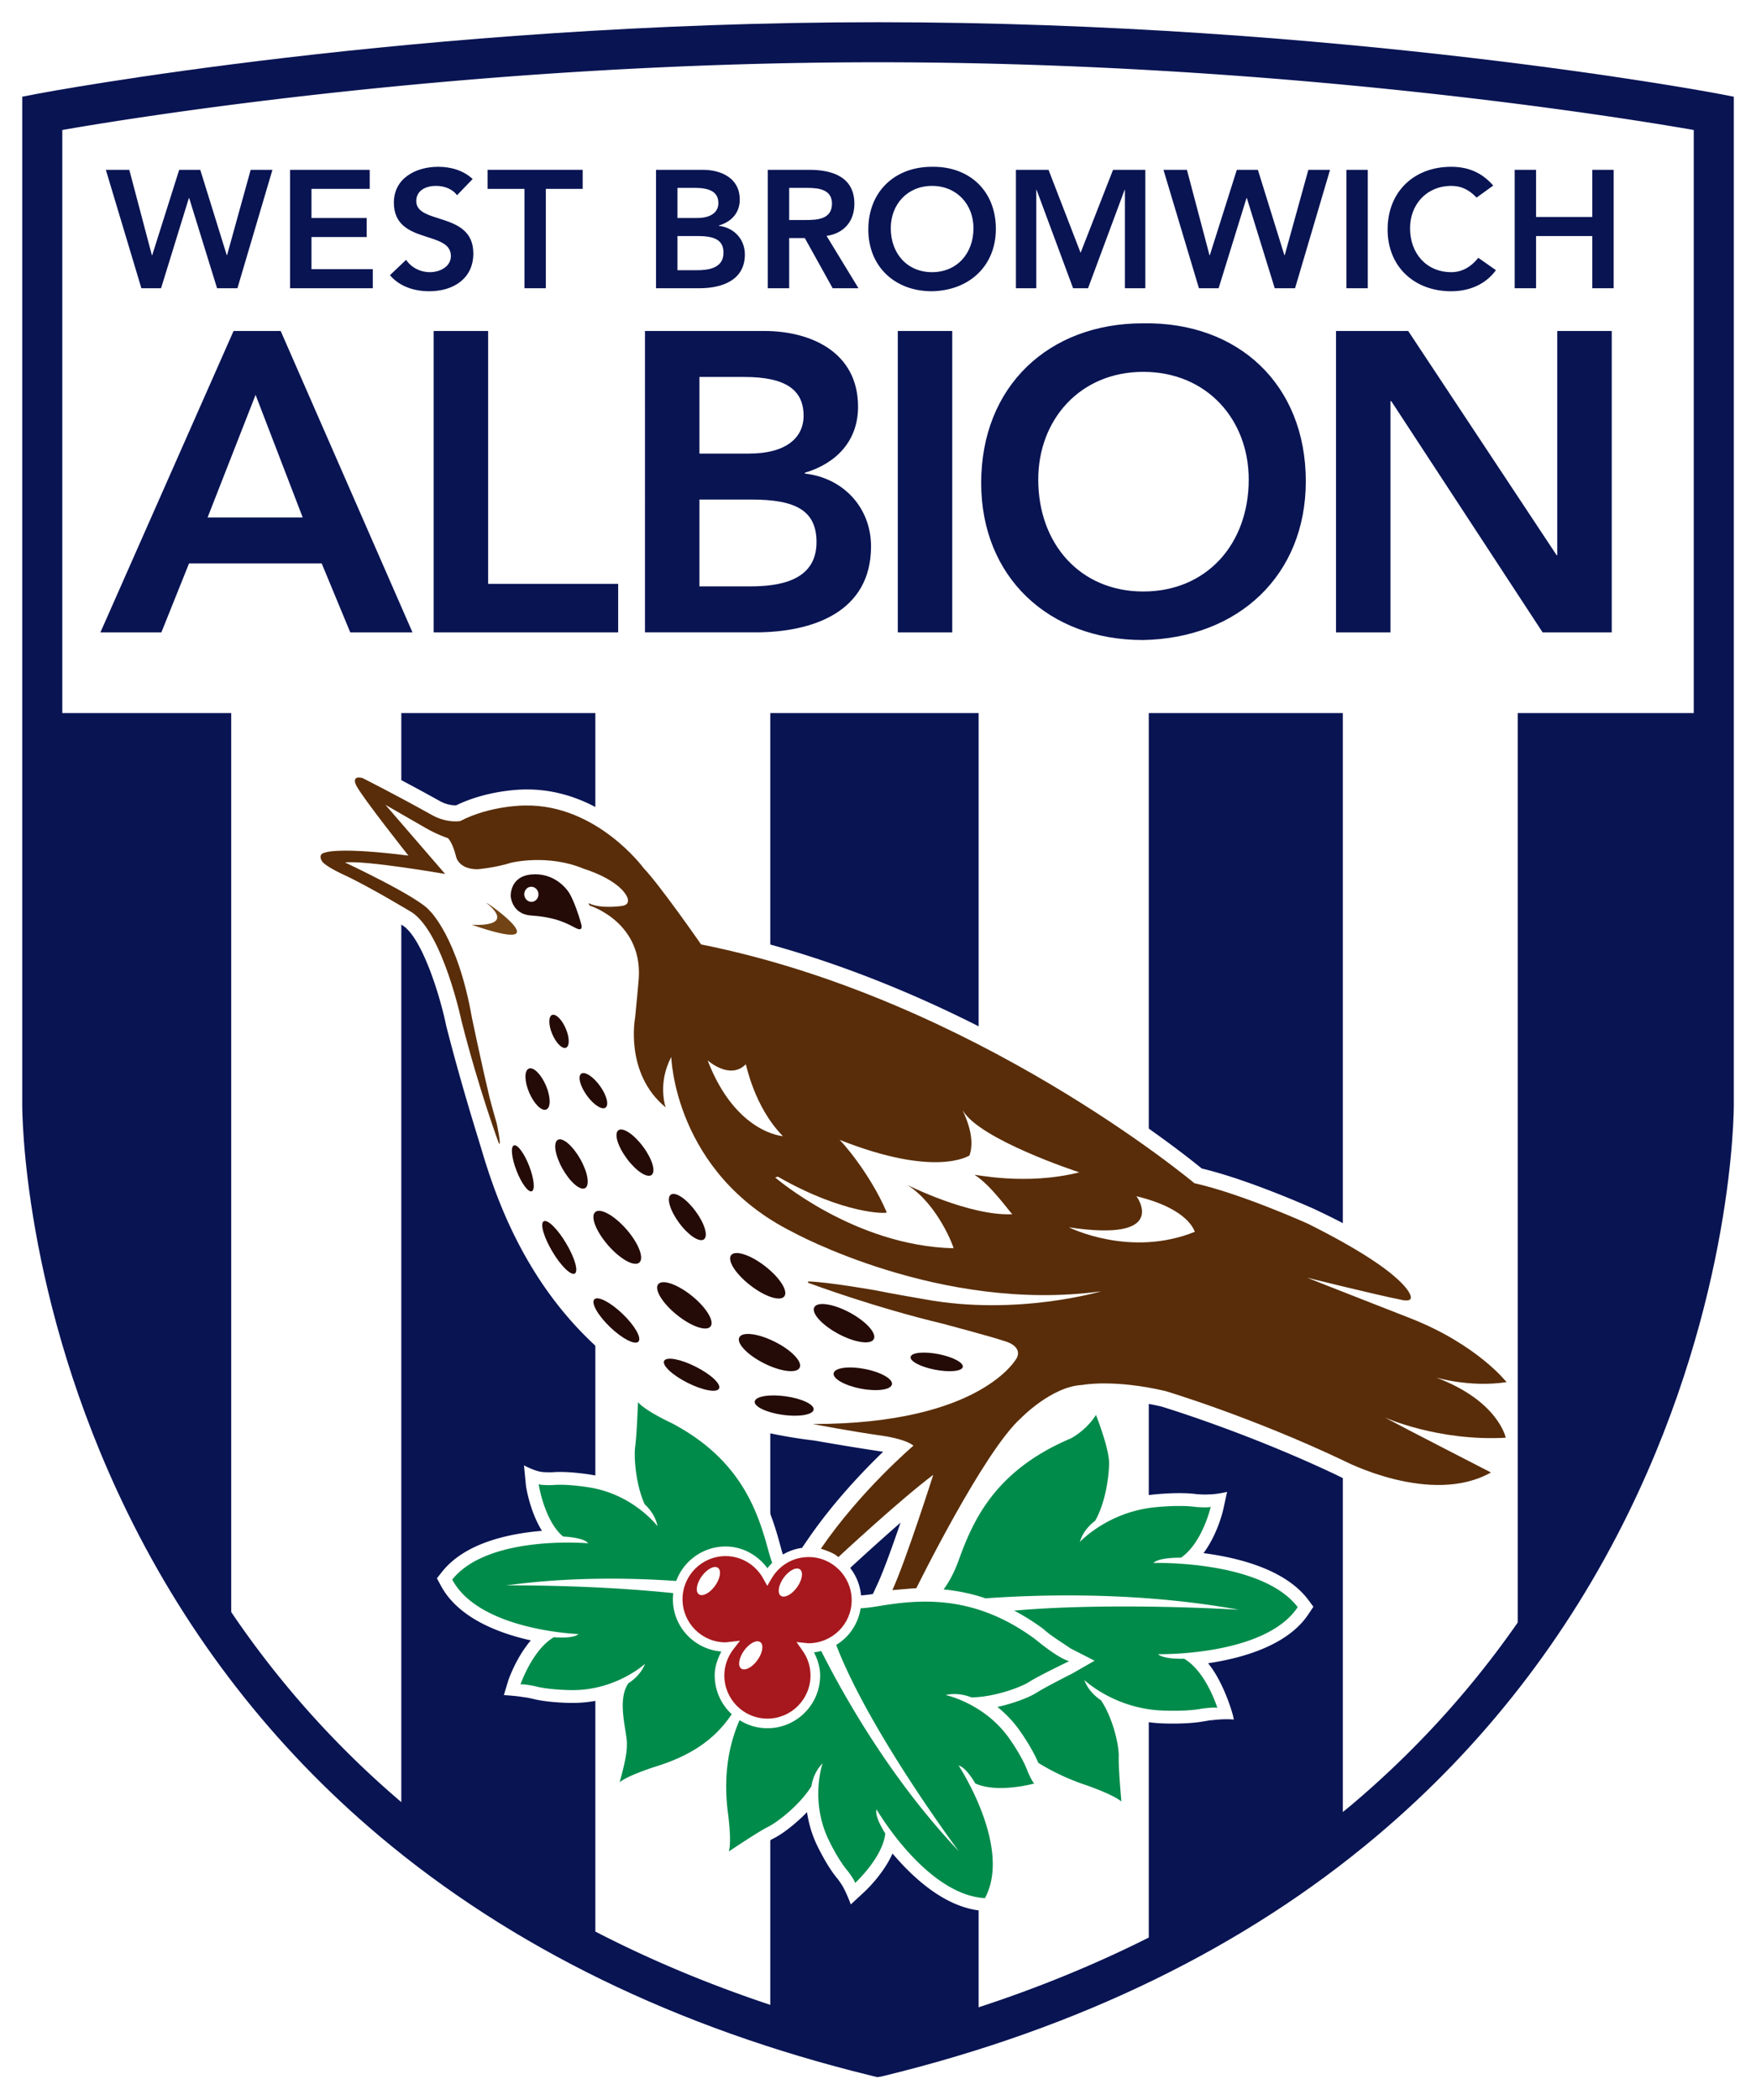
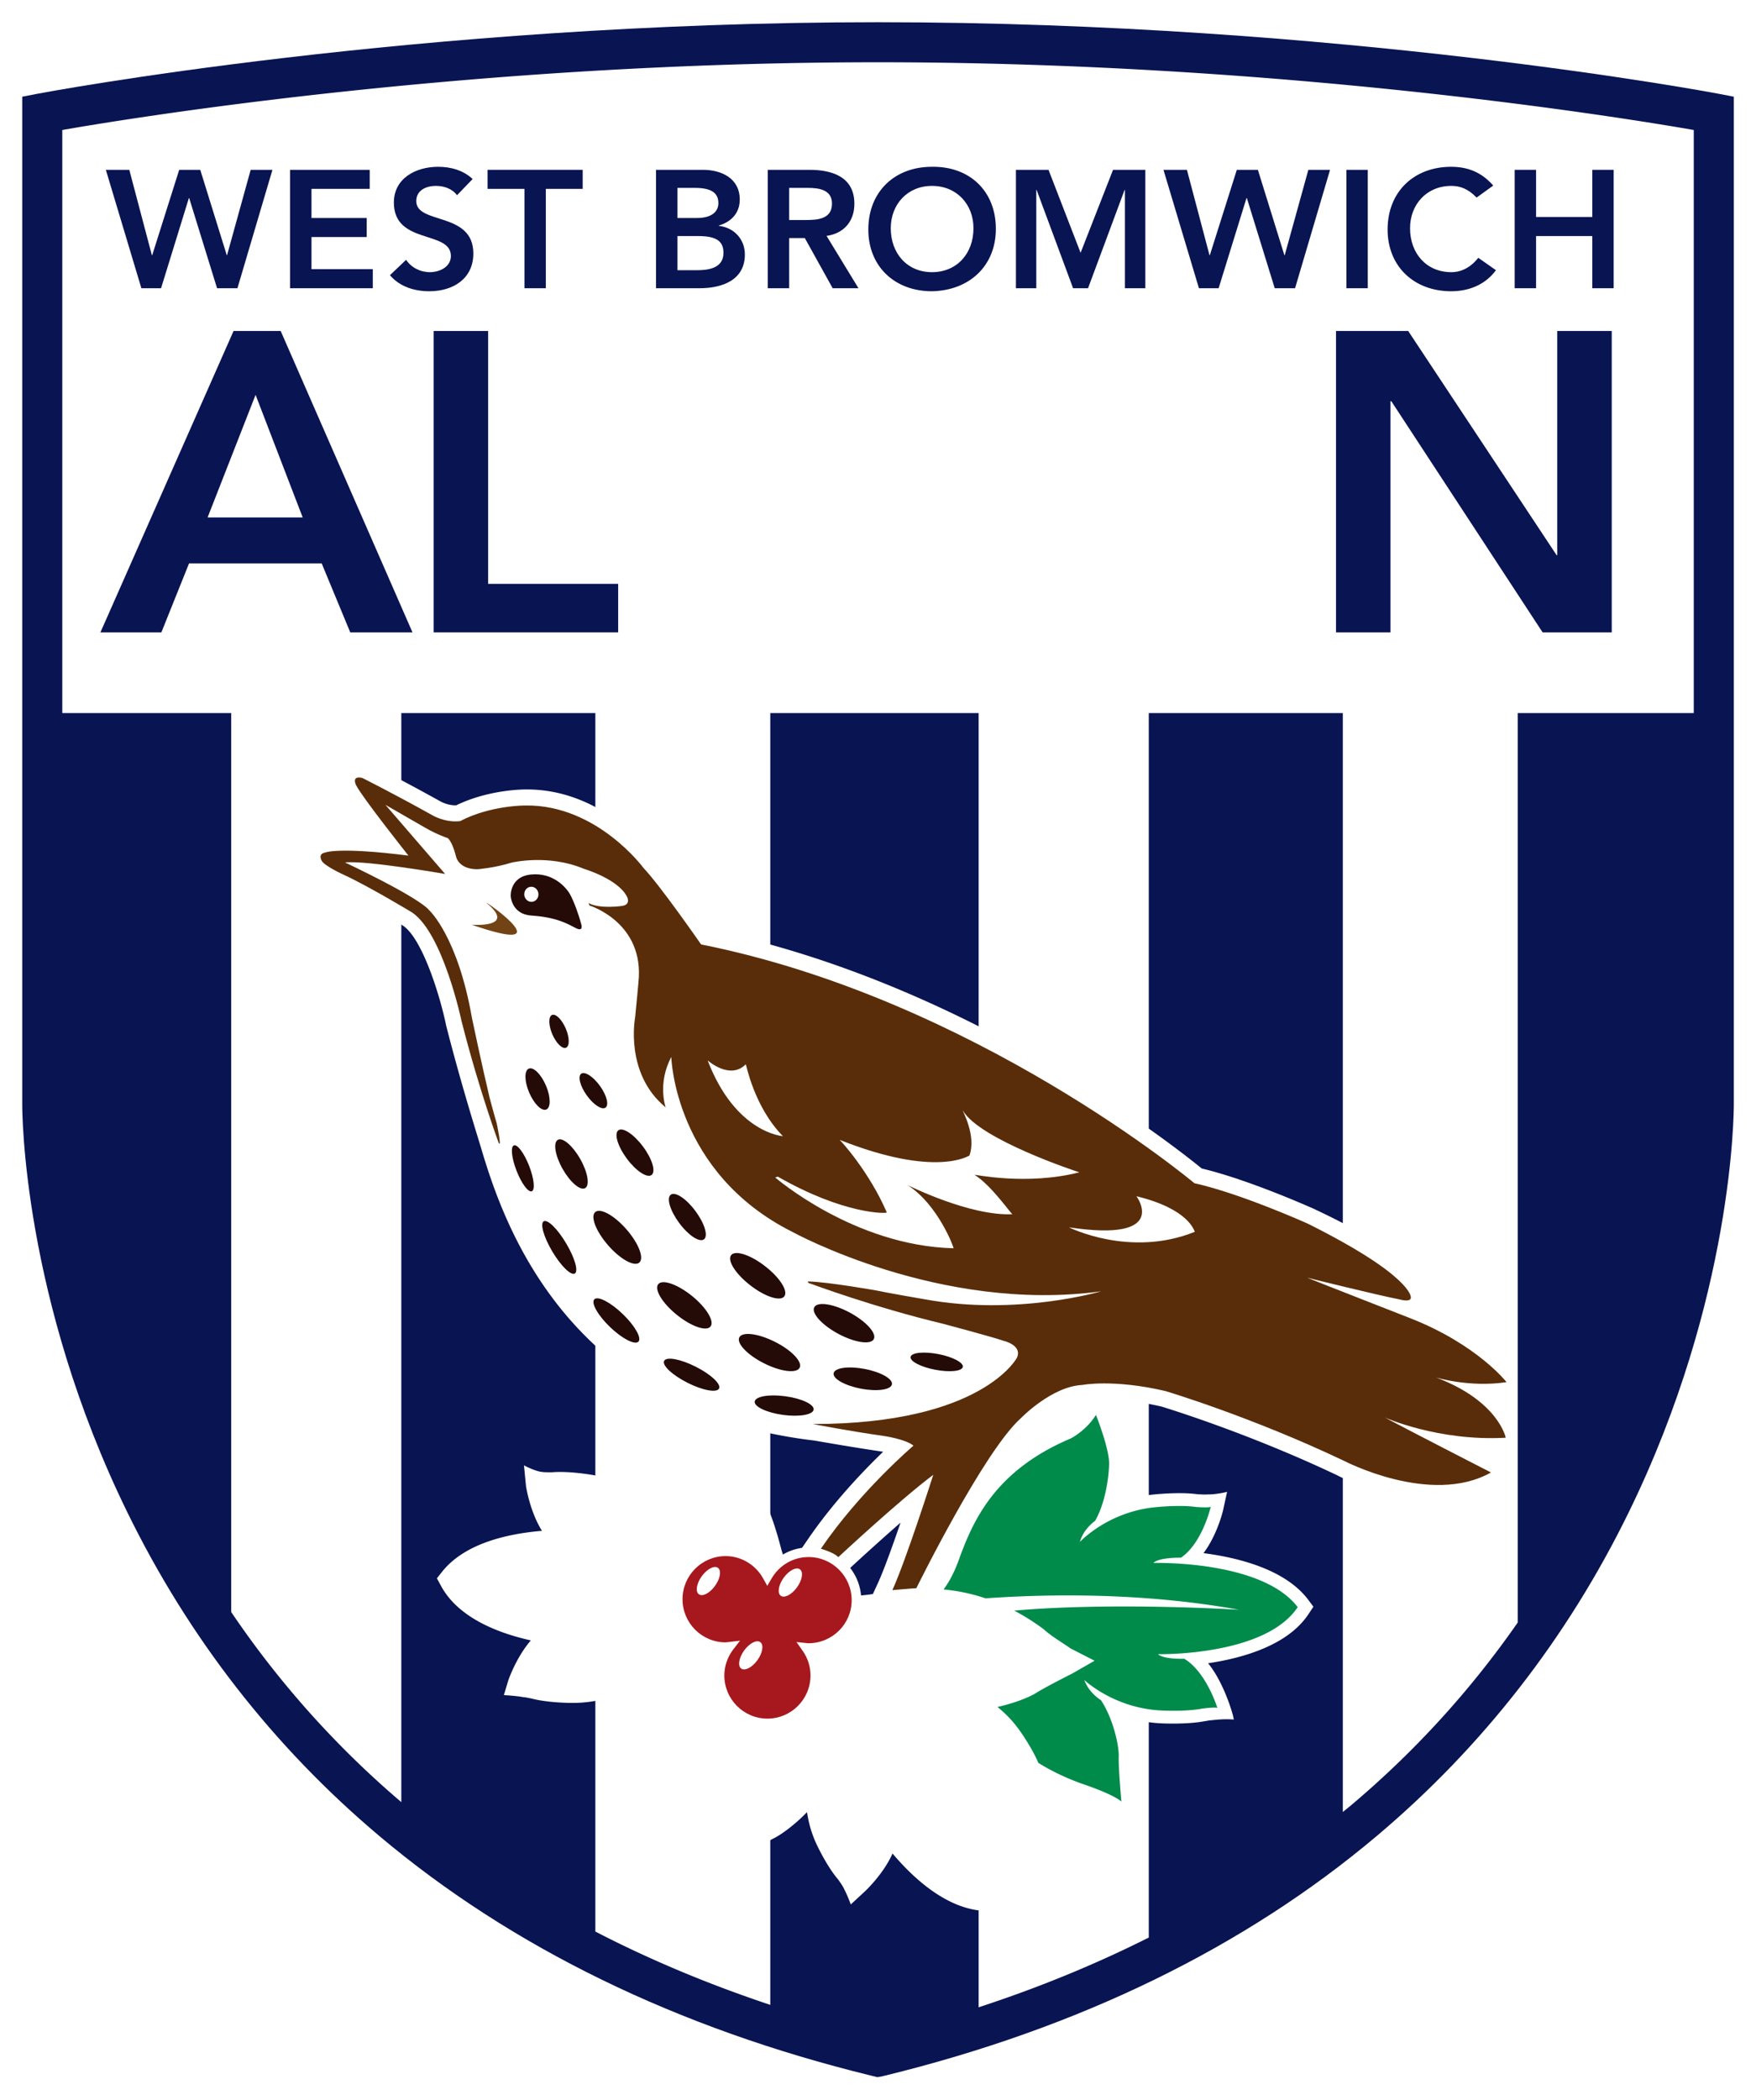
<svg xmlns="http://www.w3.org/2000/svg" xmlns:xlink="http://www.w3.org/1999/xlink" xml:space="preserve" width="289.267" height="345.702" version="1.0" viewBox="0 0 586.278 700.659">
  <path d="M11.383 23.947 0 26.132v342.196c0 2.637.071 66.31 35.783 139.403 20.973 42.931 49.937 80.153 86.128 110.618 45 37.896 101.223 65.297 167.072 81.422l1.332.328c.07.019 2.344.56 2.344.56l3.019-.479 1.634-.408c65.866-16.125 122.072-43.526 167.071-81.422 36.175-30.474 65.174-67.687 86.129-110.618 35.623-72.934 35.783-136.784 35.766-139.466V26.132l-11.365-2.185C573.633 23.708 447.122 0 293.156 0 139.279 0 12.644 23.708 11.383 23.947" style="fill:#fff" />
  <path d="M573.509 31.237c-1.243-.231-126.191-23.823-280.353-23.823-154.179 0-279.145 23.592-280.388 23.823l-5.346 1.03v336.061c-.018 2.583.089 64.676 35.02 136.145 20.529 41.999 48.854 78.403 84.246 108.193 44.129 37.168 99.323 64.054 164.07 79.904l1.332.319.853.205 1.261-.205 1.35-.319c64.747-15.85 119.94-42.735 164.053-79.904 35.375-29.79 63.734-66.195 84.246-108.193 34.913-71.469 35.02-133.57 35.02-136.172V32.267" style="fill:#091453" />
  <path d="M450.993 602.455c-.87.728-1.775 1.438-2.663 2.167V237.937h-64.783v408.577c-17.794 8.933-36.725 16.711-56.81 23.272v-431.85h-69.56v431.042c-20.688-6.891-40.17-15.042-58.407-24.462v-406.58h-64.783v363.391a314.8 314.8 0 0 1-56.792-63.424V237.937h-56.4V43.375c25.59-4.457 138.037-22.598 272.361-22.598 134.289 0 246.771 18.149 272.344 22.598v194.562h-58.78v303.465c-15.788 22.686-34.434 43.117-55.727 61.053" style="fill:#fff" />
-   <path d="M77.978 110.44h15.734l44.005 100.566H116.94L107.403 188h-44.29l-9.234 23.006H33.528m67.535-38.349L85.329 131.75l-16.018 40.907z" style="fill:#091453" />
+   <path d="M77.978 110.44h15.734l44.005 100.566H116.94L107.403 188h-44.29l-9.234 23.006H33.528m67.535-38.349L85.329 131.75l-16.018 40.907" style="fill:#091453" />
  <path fill="#091453" d="M144.785 110.44h18.184v84.379h43.42v16.187h-61.604" style="fill:#091453" />
-   <path d="M215.339 110.44h39.814c15.45 0 31.326 6.961 31.326 25.288 0 11.365-7.228 18.886-17.759 22.011v.284c12.84 1.421 22.092 11.366 22.092 24.294 0 21.869-19.357 28.688-38.678 28.688h-36.796m18.185-59.658h16.587c12.129 0 18.185-5.115 18.185-12.635 0-8.667-6.056-12.928-19.766-12.928h-15.006zm0 44.316h16.729c9.377 0 22.357-1.554 22.357-14.766 0-10.513-6.907-14.207-21.629-14.207h-17.457zm66.222-85.223h18.185v100.566h-18.185zm81.813-2.557c31.895-.568 54.412 20.458 54.412 52.698 0 31.396-22.518 52.414-54.412 52.982-31.45 0-53.968-21.017-53.968-52.414 0-32.24 22.517-53.266 53.968-53.266m.142 89.484c21.221 0 35.215-15.902 35.215-37.354 0-20.023-13.994-35.935-35.215-35.935-21.062 0-35.056 15.912-35.056 35.935.001 21.452 13.995 37.354 35.056 37.354" style="fill:#091453" />
  <path fill="#091453" d="M446.057 110.44h24.097l49.493 74.719.285.283h-.285l.285-.283V110.44h18.184v100.566H515.03l-50.505-77.125h-.284v77.125h-18.184M35.339 56.667h7.832L50.7 85.134h.125l9.003-28.467h7.032l8.844 28.467h.107l7.884-28.467h7.264L79.274 96.18h-6.802l-9.305-30.083h-.107L53.772 96.18h-6.57m49.652-39.513h26.585v6.358h-19.445v9.714h18.433v6.357h-18.433v10.726h20.475v6.358H96.854" style="fill:#091453" />
  <path d="M152.581 65.147c-1.527-2.122-4.244-3.117-7.032-3.117-3.286 0-6.571 1.447-6.571 5.07 0 7.929 19.055 3.4 19.055 17.474 0 8.479-6.801 12.608-14.686 12.608-4.99 0-9.856-1.5-13.159-5.354l5.399-5.132c1.758 2.62 4.759 4.12 7.938 4.12 3.285 0 7.014-1.776 7.014-5.408 0-8.648-19.037-3.685-19.037-17.803 0-8.151 7.37-11.951 14.792-11.951 4.209 0 8.4 1.172 11.508 4.084" style="fill:#091453" />
  <path fill="#091453" d="M175.098 63.025h-12.306v-6.358h31.752v6.358h-12.307V96.18h-7.139" style="fill:#091453" />
  <path d="M219.032 56.667h15.663c6.056 0 12.289 2.735 12.289 9.936 0 4.466-2.823 7.423-6.979 8.648v.116c5.062.55 8.685 4.457 8.685 9.545 0 8.595-7.601 11.268-15.201 11.268h-14.456m7.156-23.441h6.518c4.759 0 7.139-2.007 7.139-4.963 0-3.41-2.38-5.079-7.778-5.079h-5.878v10.042zm0 17.421h6.57c3.676 0 8.791-.622 8.791-5.807 0-4.129-2.735-5.585-8.507-5.585h-6.854zm30.154-33.493h13.94c7.726 0 14.971 2.451 14.971 11.33 0 5.692-3.339 9.874-9.288 10.717l10.655 17.465h-8.612l-9.306-16.746h-5.221V96.18h-7.14m12.698-22.766c4.031 0 8.737-.337 8.737-5.479 0-4.688-4.422-5.239-8.115-5.239h-6.18v10.717zm42.07-17.759c12.537-.222 21.381 8.044 21.381 20.715 0 12.333-8.844 20.591-21.381 20.813-12.36 0-21.204-8.257-21.204-20.591 0-12.67 8.844-20.937 21.204-20.937m.053 35.162c8.347 0 13.852-6.242 13.852-14.668 0-7.876-5.505-14.118-13.852-14.118-8.275 0-13.763 6.242-13.763 14.118 0 8.426 5.488 14.668 13.763 14.668" style="fill:#091453" />
  <path fill="#091453" d="M339.187 56.667h10.885l10.708 27.686 10.833-27.686h10.78V96.18h-6.82V63.362h-.106l-12.2 32.818h-4.991l-12.181-32.818h-.108V96.18h-6.8m49.261-39.513h7.831l7.531 28.467h.124l9.004-28.467h7.032l8.843 28.467h.125l7.884-28.467h7.245L432.383 96.18h-6.784l-9.306-30.083h-.124l-9.306 30.083h-6.57" style="fill:#091453" />
  <path d="M449.52 56.667h7.139v39.512h-7.139zm43.472 9.261c-2.948-3.063-5.665-3.898-8.436-3.898-8.293 0-13.78 6.242-13.78 14.118 0 8.426 5.487 14.668 13.78 14.668 3.232 0 6.34-1.447 9.004-4.795l5.896 4.138c-3.623 4.901-9.074 7.023-14.971 7.023-12.342 0-21.203-8.257-21.203-20.591 0-12.67 8.861-20.937 21.203-20.937 5.452 0 10.104 1.731 14.065 6.26" style="fill:#091453" />
  <path fill="#091453" d="M505.707 56.667h7.139v15.734h18.771V56.667h7.139V96.18h-7.139V78.768h-18.771V96.18h-7.139" style="fill:#091453" />
  <path d="m411.925 573.784-.23-1.199c-.782-3.054-3.712-11.942-8.347-17.599 12.04-1.776 26.709-6.153 33.475-16.329l1.687-2.531-1.811-2.424c-7.548-9.927-22.855-13.887-34.878-15.459 4.475-5.994 6.322-13.417 6.57-14.473l1.297-5.967s-3.48.888-6.482.853c-.55.08-2.415.009-3.693-.098-5.47-.728-12.84-.027-14.277.115-4.849.479-9.075 1.696-12.733 3.179 1.367-4.59 2.113-9.252 2.113-12.431q0-.839-.054-1.519c-.337-3.773-4.244-16.187-4.954-18.38l-1.385-2.548c4.386-.036 11.063.391 19.587 2.371 1.989.604 29.195 8.95 58.55 22.882 1.101.586 31.681 16.338 54.057 3.765 0 0 2.842-2.388 3.907-5.052l-16.676-8.675s11.473 1.474 18.683-1.323c-2.807-12.146-12.147-16.551-12.147-16.551 7.477.933 12.147-1.731 12.147-1.731-.675-1.874-2.007-4.413-2.007-4.413-.462-.56-7.299-13.035-28.857-22.189.391-.648.586-1.35.71-2.104-.035.258-.089.63-.089.63.195-.533.408-1.163.408-1.98 0-3.685-4.511-13.603-37.292-28.981l-.178-.098-.195-.089c-.906-.4-21.825-9.785-37.612-13.541-9.146-7.476-77.711-61.693-163.964-79.549-3.428-4.884-13.23-18.7-18.221-24.081-1.811-2.388-18.273-23.175-43.65-22.837-.391-.009-12.146-.018-23.068 5.283-2.806.106-5.203-1.278-5.239-1.288-13.336-7.423-23.601-12.564-23.707-12.608l-.533-.284-.568-.249c-5.31-1.27-7.654 1.936-8.222 2.913-2.007 3.365-.444 6.251.124 7.343l.036.027c1.279 2.495 5.896 8.702 10.211 14.295-9.128-.702-14.1-.373-16.924.409l.036-.036c-.071.018-.124.053-.213.071a.5.5 0 0 0-.107.036c-3.072.71-4.439 2.69-4.955 3.854a6.6 6.6 0 0 0-.586 2.726c0 1.962.853 3.543 1.19 4.102l-.125-.222c.444.808 1.794 3.285 9.607 6.846 8.151 3.756 21.15 11.596 22.305 12.289 6.233 4.289 12.04 22.465 14.242 32.924l.036.231c5.345 20.893 10.566 37.124 11.863 41.546 5.238 17.554 16.657 50.931 48.356 73.893l-.392 10.185c-.124 3.063-.515 11.587-.888 14.251-.142.906-.195 2.033-.195 3.303 0 2.948.409 6.713 1.208 10.46-3.215-1.554-6.926-2.886-11.17-3.587-.284-.053-7.796-1.341-13.301-.879-1.296.026-2.859-.009-3.286-.089-2.433-.195-6.18-2.211-6.18-2.211l.675 6.917c.178 1.083 1.456 8.684 5.328 14.926-11.277.941-25.714 4.076-33.333 13.639l-1.741 2.202 1.35 2.486c5.754 10.717 19.179 15.822 30.012 18.229-4.653 5.417-7.157 12.298-7.512 13.31l-1.492 4.946s4.173.231 6.677.71c.479 0 1.421.204 2.682.461 5.31 1.403 12.928 1.438 13.248 1.438 4.866.054 9.607-.808 13.354-2.006a24 24 0 0 0-.23 3.17c0 2.69.391 5.256.71 7.361l.391 3.303c-.089 2.824-.657 11.02-1.154 13.932l.23 8.95 5.452-4.937c1.474-1.199 7.086-3.392 11.454-4.724 8.116-2.602 14.012-5.976 18.54-9.758-.816 3.925-1.385 8.107-1.385 12.76 0 2.628.142 5.372.479 8.249.461 3.117.781 6.846.781 9.43 0 1.19-.071 2.131-.231 2.664l-.905 8.941 7.423-4.227c2.664-1.785 10.122-6.704 12.537-7.903 2.788-1.376 7.264-4.724 11.152-8.764.533 3.481 1.51 7.228 3.356 11.063.125.249 3.321 7.042 6.891 11.224.746.994 1.599 2.255 1.775 2.655 1.421 2.557 2.593 5.86 2.593 5.86l4.352-4.022c.834-.746 6.57-6.207 9.589-12.973 7.264 8.586 18.221 18.487 30.669 19.162l2.717.151 1.262-2.433c2.237-4.155 3.107-8.728 3.107-13.363 0-7.494-2.326-15.094-4.919-21.363 7.228.71 14.562-1.101 15.609-1.385l7.086-1.953s1.847.364 1.474-.009c2.38 1.11 2.255 1.021 4.884 1.971 3.8 1.243 10.068 3.711 11.773 5.15l6.926 4.2.089-7.849c-.248-2.824-.87-10.407-.87-13.736v-.639c.018-.151.018-.32.018-.488 0-3.09-.977-8.222-2.858-13.266 3.711 1.252 7.955 2.202 12.75 2.415.319.018 8.507.409 14.242-.675 1.438-.204 2.061-.399 2.558-.355-.002-.003 4.188-.571 7.421-.225m-151.231-57.43c-2.983-11.028-8.524-31.566-34.274-45.195l-.106-.044-.106-.044c-3.854-1.793-8.737-4.582-9.927-5.967l-5.363-6.287c15.29 10.611 35.108 18.815 60.965 21.861 3.303.577 13.993 2.433 22.979 3.738-6.553 6.304-16.729 16.906-25.217 29.337l-1.883 2.744c-2.273.302-4.422 1.074-6.375 2.22-.232-.738-.48-1.511-.693-2.363m26.78 16a17.43 17.43 0 0 0-3.623-9.172c1.634-1.51 9.004-8.302 16.817-15.112-2.646 7.689-5.594 15.929-7.601 20.271l-1.634 3.543a48 48 0 0 1-3.959.47m74.816-62.492c-2.558 4.093-6.624 6.242-6.713 6.287-8.896 3.8-15.733 8.391-21.026 13.239 2.061-3.099 4.085-5.887 5.985-8.151 0 0 3.445-3.738 4.244-4.396 2.45-2.495 10.246-9.065 16.817-9.376l.373-.009.391-.071c.035-.009.781-.143 2.148-.249z" style="fill:#fff" />
  <path d="M157.482 308.562c30.882 10.682 4.901-7.787 4.919-7.29 10.407 8.524-4.919 7.29-4.919 7.29" style="fill:#fff" />
  <path d="M157.482 308.562c30.882 10.682 4.901-7.787 4.919-7.29 10.407 8.524-4.919 7.29-4.919 7.29z" style="fill:none;stroke:#fff;stroke-width:6.63" />
  <path d="M170.517 299.07s-.444-6.57 6.819-7.272c7.263-.701 11.632 4.218 12.963 6.588 1.332 2.397 2.948 6.89 3.676 9.723 0 0 1.101 2.983-1.652 1.607-2.734-1.385-6.375-3.658-14.935-4.218-6.552-.426-6.871-6.428-6.871-6.428" style="fill:#fff" />
  <path d="M170.517 299.07s-.444-6.57 6.819-7.272c7.263-.701 11.632 4.218 12.963 6.588 1.332 2.397 2.948 6.89 3.676 9.723 0 0 1.101 2.983-1.652 1.607-2.734-1.385-6.375-3.658-14.935-4.218-6.552-.426-6.871-6.428-6.871-6.428z" style="fill:none;stroke:#fff;stroke-width:6.63" />
  <path d="M179.769 298.289c.071 1.385-.923 2.575-2.237 2.637-1.296.062-2.415-1.021-2.504-2.397-.053-1.394.923-2.575 2.237-2.637 1.314-.072 2.433 1.011 2.504 2.397" style="fill:#fff" />
  <path d="M179.769 298.289c.071 1.385-.923 2.575-2.237 2.637-1.296.062-2.415-1.021-2.504-2.397-.053-1.394.923-2.575 2.237-2.637 1.314-.072 2.433 1.011 2.504 2.397z" style="fill:none;stroke:#fff;stroke-width:6.63" />
  <path d="M356.892 409.527c33.705 5.079 22.748-10.158 22.518-10.38 17.74 4.307 19.285 11.659 19.517 11.872-21.685 8.764-42.035-1.492-42.035-1.492" style="fill:#fff" />
  <path d="M356.892 409.527c33.705 5.079 22.748-10.158 22.518-10.38 17.74 4.307 19.285 11.659 19.517 11.872-21.685 8.764-42.035-1.492-42.035-1.492z" style="fill:none;stroke:#fff;stroke-width:6.63" />
  <path d="M188.896 343.217c1.296 3.028 1.314 5.878.071 6.384-1.243.515-3.286-1.527-4.582-4.537-1.278-3.028-1.314-5.878-.071-6.393 1.244-.506 3.304 1.528 4.582 4.546" style="fill:#fff" />
  <path d="M188.896 343.217c1.296 3.028 1.314 5.878.071 6.384-1.243.515-3.286-1.527-4.582-4.537-1.278-3.028-1.314-5.878-.071-6.393 1.244-.506 3.304 1.528 4.582 4.546z" style="fill:none;stroke:#fff;stroke-width:6.63" />
  <path d="M200.351 362.405c2.237 3.135 3.037 6.349 1.794 7.192-1.226.844-4.049-1.012-6.269-4.138-2.238-3.125-3.037-6.349-1.812-7.192 1.244-.843 4.049 1.013 6.287 4.138" style="fill:#fff" />
  <path d="M200.351 362.405c2.237 3.135 3.037 6.349 1.794 7.192-1.226.844-4.049-1.012-6.269-4.138-2.238-3.125-3.037-6.349-1.812-7.192 1.244-.843 4.049 1.013 6.287 4.138z" style="fill:none;stroke:#fff;stroke-width:6.63" />
  <path d="M214.735 382.659c3.072 4.129 4.297 8.346 2.771 9.43-1.51 1.065-5.222-1.403-8.258-5.532-3.055-4.12-4.28-8.347-2.771-9.421 1.528-1.074 5.221 1.403 8.258 5.523" style="fill:#fff" />
  <path d="M214.735 382.659c3.072 4.129 4.297 8.346 2.771 9.43-1.51 1.065-5.222-1.403-8.258-5.532-3.055-4.12-4.28-8.347-2.771-9.421 1.528-1.074 5.221 1.403 8.258 5.523z" style="fill:none;stroke:#fff;stroke-width:6.63" />
  <path d="M232.228 404.156c3.054 4.12 4.297 8.329 2.77 9.403-1.509 1.074-5.221-1.385-8.257-5.514-3.055-4.129-4.298-8.355-2.771-9.421 1.527-1.075 5.22 1.394 8.258 5.532" style="fill:#fff" />
  <path d="M232.228 404.156c3.054 4.12 4.297 8.329 2.77 9.403-1.509 1.074-5.221-1.385-8.257-5.514-3.055-4.129-4.298-8.355-2.771-9.421 1.527-1.075 5.22 1.394 8.258 5.532z" style="fill:none;stroke:#fff;stroke-width:6.63" />
  <path d="M258.776 447.761c5.558 2.788 9.234 6.677 8.187 8.64-1.03 1.962-6.376 1.288-11.934-1.527-5.559-2.814-9.217-6.686-8.187-8.648 1.048-1.972 6.393-1.279 11.934 1.535" style="fill:#fff" />
-   <path d="M258.776 447.761c5.558 2.788 9.234 6.677 8.187 8.64-1.03 1.962-6.376 1.288-11.934-1.527-5.559-2.814-9.217-6.686-8.187-8.648 1.048-1.972 6.393-1.279 11.934 1.535z" style="fill:none;stroke:#fff;stroke-width:6.63" />
  <path d="M255.526 422.562c4.901 3.81 7.725 8.32 6.304 10.042-1.42 1.731-6.517.036-11.4-3.782-4.901-3.81-7.725-8.311-6.305-10.042 1.403-1.723 6.518-.045 11.401 3.782" style="fill:#fff" />
  <path d="M255.526 422.562c4.901 3.81 7.725 8.32 6.304 10.042-1.42 1.731-6.517.036-11.4-3.782-4.901-3.81-7.725-8.311-6.305-10.042 1.403-1.723 6.518-.045 11.401 3.782z" style="fill:none;stroke:#fff;stroke-width:6.63" />
-   <path d="M283.78 438.003c5.451 2.966 9.021 6.917 7.938 8.862-1.101 1.936-6.429 1.11-11.898-1.838-5.487-2.965-9.039-6.935-7.938-8.861 1.083-1.945 6.411-1.111 11.898 1.837" style="fill:#fff" />
  <path d="M283.78 438.003c5.451 2.966 9.021 6.917 7.938 8.862-1.101 1.936-6.429 1.11-11.898-1.838-5.487-2.965-9.039-6.935-7.938-8.861 1.083-1.945 6.411-1.111 11.898 1.837z" style="fill:none;stroke:#fff;stroke-width:6.63" />
  <defs>
-     <path id="a" d="M165.74 377.909s16.782 98.08 126.121 98.568c26.833.116 25.412-3.179 25.412-3.179l2.113-.852s15.805-5.949 16.036-6.784c.23-.826 9.979-11.108 9.979-11.108l38.074-26.656-81.209-7.645-40.951-16.391-18.859-20.537-8.382-15.166-4.476-15.787-9.909-48.792-20.031-20.041-17.066-2.974-24.347 2.309-8.293-4.742-27.117-13.328 18.185 23.29-31.291-1.723 29.71 16.942 9.003 12.227" />
-   </defs>
+     </defs>
  <clipPath id="b">
    <use xlink:href="#a" width="586.278" height="700.659" />
  </clipPath>
  <g clip-path="url(#b)">
    <image width="1755" height="1677" transform="matrix(.24 0 0 .24 36.218 169.523)" />
  </g>
  <path d="M157.482 308.562c30.882 10.682 4.901-7.787 4.919-7.29 10.407 8.524-4.919 7.29-4.919 7.29" style="fill:#724314" />
  <path d="M170.517 299.07s-.444-6.57 6.819-7.272c7.263-.701 11.632 4.218 12.963 6.588 1.332 2.397 2.948 6.89 3.676 9.723 0 0 1.101 2.983-1.652 1.607-2.734-1.385-6.375-3.658-14.935-4.218-6.552-.426-6.871-6.428-6.871-6.428" style="fill:#240b08" />
  <path d="M179.769 298.289c.071 1.385-.923 2.575-2.237 2.637-1.296.062-2.415-1.021-2.504-2.397-.053-1.394.923-2.575 2.237-2.637 1.314-.072 2.433 1.011 2.504 2.397" style="fill:#fff" />
  <path d="M182.291 362.254c1.598 3.765 1.651 7.343.089 7.974-1.563.63-4.103-1.909-5.718-5.7-1.599-3.765-1.652-7.334-.089-7.965 1.544-.639 4.101 1.909 5.718 5.691m6.605-19.037c1.296 3.028 1.314 5.878.071 6.384-1.243.515-3.286-1.527-4.582-4.537-1.278-3.028-1.314-5.878-.071-6.393 1.244-.506 3.304 1.528 4.582 4.546m11.455 19.188c2.237 3.135 3.037 6.349 1.794 7.192-1.226.844-4.049-1.012-6.269-4.138-2.238-3.125-3.037-6.349-1.812-7.192 1.244-.843 4.049 1.013 6.287 4.138m-6.589 24.392c2.522 4.466 3.214 8.781 1.581 9.66-1.651.888-5.008-1.998-7.529-6.455-2.504-4.466-3.197-8.808-1.545-9.678 1.615-.888 4.989 2.015 7.493 6.473m20.973-4.138c3.072 4.129 4.297 8.346 2.771 9.43-1.51 1.065-5.222-1.403-8.258-5.532-3.055-4.12-4.28-8.347-2.771-9.421 1.528-1.074 5.221 1.403 8.258 5.523m17.493 21.497c3.054 4.12 4.297 8.329 2.77 9.403-1.509 1.074-5.221-1.385-8.257-5.514-3.055-4.129-4.298-8.355-2.771-9.421 1.527-1.075 5.22 1.394 8.258 5.532m-43.189 10.761c2.877 4.813 4.156 9.306 2.859 10.042-1.279.728-4.653-2.566-7.512-7.387-2.859-4.813-4.138-9.323-2.859-10.051 1.314-.737 4.67 2.575 7.512 7.396m18.895 23.557c4.049 3.898 6.393 8.045 5.203 9.217-1.207 1.172-5.452-1.03-9.519-4.937-4.049-3.916-6.375-8.044-5.168-9.216 1.173-1.191 5.435 1.029 9.484 4.936m24.364 17.572c5.079 2.557 8.542 5.816 7.761 7.29-.781 1.483-5.505.595-10.566-1.962-5.043-2.557-8.542-5.825-7.742-7.298.763-1.467 5.504-.597 10.547 1.97m26.478-8.285c5.558 2.788 9.234 6.677 8.187 8.64-1.03 1.962-6.376 1.288-11.934-1.527-5.559-2.814-9.217-6.686-8.187-8.648 1.048-1.972 6.393-1.279 11.934 1.535m-49.564-37.496c4.049 4.662 5.932 9.616 4.209 11.045-1.74 1.43-6.411-1.189-10.46-5.86-4.031-4.662-5.931-9.599-4.208-11.037s6.41 1.199 10.459 5.852m21.896 22.215c4.813 3.916 7.529 8.479 6.091 10.167-1.438 1.705-6.517-.089-11.33-4.004-4.813-3.916-7.529-8.462-6.091-10.167 1.456-1.705 6.518.097 11.33 4.004m24.418-9.918c4.901 3.81 7.725 8.32 6.304 10.042-1.42 1.731-6.517.036-11.4-3.782-4.901-3.81-7.725-8.311-6.305-10.042 1.403-1.723 6.518-.045 11.401 3.782m28.254 15.441c5.451 2.966 9.021 6.917 7.938 8.862-1.101 1.936-6.429 1.11-11.898-1.838-5.487-2.965-9.039-6.935-7.938-8.861 1.083-1.945 6.411-1.111 11.898 1.837m4.954 18.789c5.381 1.03 9.43 3.339 9.057 5.15-.391 1.82-5.043 2.451-10.424 1.403-5.381-1.039-9.412-3.348-9.039-5.15.373-1.821 5.043-2.451 10.406-1.403m-26.477 9.11c5.434.737 9.643 2.744 9.394 4.457-.248 1.705-4.848 2.495-10.281 1.75-5.435-.764-9.644-2.753-9.395-4.458.248-1.723 4.847-2.504 10.282-1.749m51.019-14.083c4.795.932 8.471 2.85 8.169 4.297-.284 1.447-4.422 1.847-9.234.923-4.813-.915-8.488-2.85-8.187-4.28.267-1.455 4.422-1.863 9.252-.94m-136.597-62.758c1.634 4.227 2.024 8.009.853 8.435-1.172.435-3.445-2.646-5.079-6.864-1.651-4.226-2.042-8.018-.87-8.453 1.171-.426 3.444 2.637 5.096 6.882" style="fill:#240b08" />
  <path d="M385.109 521.521c1.812-1.918 9.182-1.758 9.182-1.758 7.139-4.866 9.944-16.968 9.944-16.968-.977.373-5.132.026-5.132.026-5.346-.764-13.443.107-13.443.107-15.876 1.571-25.11 11.569-25.11 11.569 1.189-4.369 5.079-7.032 5.079-7.032 3.587-6.215 4.652-15.326 4.67-19.188.018-5.088-4.386-16.151-4.386-16.151-3.286 5.256-8.4 7.84-8.4 7.84-25.234 10.664-32.587 27.224-37.417 40.596-1.616 4.466-3.409 7.592-5.061 9.794a62.4 62.4 0 0 1 14.011 2.966c20.653-1.448 52.405-2.016 84.602 3.818 0 0-41.644-2.646-75.047.284a74 74 0 0 1 9.695 6.091l.267.204.231.231c2.681 2.326 6.783 4.741 8.595 6.073l8.063 4.12-7.529 4.315c-2.451 1.226-9.342 4.768-11.846 6.349-2.504 1.599-7.582 3.543-13.052 4.768 2.682 2.167 5.345 4.857 7.653 8.213.195.249 4.031 5.727 5.984 10.433 4.156 2.584 8.951 4.964 14.651 6.997 0 0 9.944 3.259 13.088 5.905 0 0-1.013-11.117-.888-14.899.142-3.818-1.918-12.893-5.932-18.904 0 0-4.049-2.433-5.541-6.73 0 0 9.892 9.465 25.856 10.167 0 0 8.134.417 13.408-.63 0 0 4.119-.568 5.132-.249 0 0-3.623-11.934-11.063-16.4 0 0-6.802.284-8.737-1.519 0 0 35.677.772 46.616-15.672h.035c-12.004-15.805-48.178-14.766-48.178-14.766" style="fill:#018b4b" />
-   <path d="M337.126 580.302c-8.328-11.987-21.398-14.704-21.398-14.704 4.493-1.074 8.577.781 8.577.781 7.192-.044 16.143-3.143 19.428-5.239 3.232-2.069 13.23-6.846 13.23-6.846-3.836-1.021-11.26-7.281-11.26-7.281-20.6-15.228-38.819-13.372-53.044-10.983a54 54 0 0 1-5.327.63 17.43 17.43 0 0 1-4.92 9.696 17 17 0 0 1-3.231 2.513c11.01 28.787 40.951 68.858 40.951 68.858-22.092-23.379-37.542-50.186-45.959-66.825-.781.195-1.581.346-2.397.435 1.207 2.424 2.042 4.999 2.042 7.725 0 9.714-7.902 17.607-17.599 17.607-3.428 0-6.606-.995-9.306-2.69-3.463 7.982-5.398 17.714-3.995 30.047 0 0 1.491 10.024.426 13.763 0 0 9.838-6.615 13.035-8.187 3.533-1.75 10.832-7.592 14.544-13.594 0 0 .462-4.404 3.712-7.601 0 0-4.298 12.36 2.006 25.466 0 0 3.144 6.695 6.411 10.459 0 0 2.309 3.019 2.451 3.969 0 0 9.234-8.471 10.068-16.524 0 0-3.711-5.621-2.912-8.018 0 0 16.568 28.538 36.228 29.612l-.019-.044c9.128-17.021-8.808-44.201-8.808-44.201 2.521.542 5.559 5.967 5.559 5.967 7.512 3.418 19.693.018 19.693.018-.745-.604-2.237-4.094-2.237-4.094-1.651-4.642-5.949-10.715-5.949-10.715m-98.506-21.239c0-2.815.905-5.47 2.22-7.991-9.021-.728-16.178-8.231-16.178-17.448 0-.693.053-1.368.124-2.033-27.419-2.877-55.726-2.584-55.726-2.584 20.227-2.752 40.081-2.628 56.702-1.474 2.486-6.712 8.95-11.507 16.498-11.507 5.576 0 10.655 2.797 13.958 7.263a18 18 0 0 1 1.599-1.803c-.444-1.216-.853-2.548-1.261-4.022-3.658-13.603-9.448-30.527-32.144-42.522 0 0-8.861-4.093-11.4-7.068 0 0-.427 11.232-.924 14.677-.532 3.836.231 13.017 3.161 19.41 0 0 3.445 2.877 4.28 7.29 0 0-7.938-10.478-22.536-12.893 0 0-7.405-1.296-12.413-.826 0 0-3.854.124-4.741-.302 0 0 1.865 12.227 8.169 17.475 0 0 6.837.24 8.382 2.255 0 0-33.386-2.993-45.426 12.146H151c9.11 17.004 42.141 18.141 42.141 18.141-1.9 1.696-8.187 1.039-8.187 1.039-7.139 4.076-11.188 15.778-11.188 15.778.941-.249 4.706.542 4.706.542 4.848 1.323 12.378 1.341 12.378 1.341 14.792.16 24.506-8.764 24.506-8.764-1.634 4.218-5.522 6.438-5.522 6.438-4.066 5.78-.391 16.293-.533 20.404-.053 1.483.143 3.437-2.415 12.662 3.055-2.486 12.893-5.505 12.893-5.505 13.035-4.164 19.961-10.38 24.524-17.199-3.481-3.215-5.683-7.815-5.683-12.92" style="fill:#018b4b" />
  <path d="M227.876 533.624c0 7.938 6.446 14.393 14.385 14.393l.515-.053 4.298-.506-2.326 3.001c-1.9 2.548-2.913 5.523-2.913 8.604 0 7.947 6.447 14.402 14.385 14.402s14.385-6.455 14.385-14.402c0-2.957-.906-5.816-2.646-8.267l-2.042-2.886 3.889.408c8.099.018 14.545-6.437 14.545-14.366 0-7.938-6.446-14.402-14.385-14.402-5.132 0-9.749 2.69-12.378 7.184l-1.42 2.433-1.368-2.468c-2.557-4.608-7.369-7.467-12.537-7.467-7.941-.002-14.387 6.454-14.387 14.392" style="fill:#a6181d" />
  <path d="M238.691 529.202c-1.758 2.433-4.174 3.658-5.381 2.752-1.208-.896-.746-3.614 1.012-6.047 1.794-2.415 4.191-3.658 5.399-2.744 1.208.906.746 3.606-1.03 6.039m27.366.506c-1.775 2.433-4.208 3.649-5.398 2.743-1.207-.888-.746-3.604 1.013-6.038 1.793-2.424 4.208-3.667 5.416-2.752 1.207.906.745 3.614-1.031 6.047m-13.212 24.293c-1.776 2.441-4.209 3.658-5.398 2.744-1.208-.888-.746-3.605 1.012-6.038 1.776-2.424 4.191-3.658 5.399-2.752 1.206.914.762 3.622-1.013 6.046" style="fill:#fff" />
  <path d="M502.724 479.735s-2.415-12.271-23.316-20.12c0 0 11.188 3.454 23.583 1.572 0 0-9.75-12.564-32.214-21.355 0 0-30.936-12.093-34.381-13.505 0 0 23.654 5.878 31.042 7.29 0 0 3.765 1.101 3.605-.79 0 0 .408-7.139-34.398-24.516 0 0-22.322-10.051-37.879-13.505 0 0-73.235-61.444-164.691-79.673 0 0-13.515-19.49-19.18-25.457 0 0-15.556-21.221-39.441-20.902 0 0-11.632-.115-21.808 5.204-5.097.63-9.341-1.98-9.341-1.98-13.212-7.352-23.317-12.404-23.317-12.404-3.925-.941-2.042 2.513-2.042 2.513 2.202 4.235 17.421 23.388 17.421 23.388-23.548-2.983-27.845-1.012-27.845-1.012-2.522.471-1.101 2.752-1.101 2.752.941 1.731 7.121 4.546 7.121 4.546 8.897 4.102 23.086 12.715 23.086 12.715 10.353 7.068 16.48 36.263 16.48 36.263 5.967 23.397 12.413 40.658 12.413 40.658 1.083 1.731-.693-6.642-.693-6.642-.639-2.042-2.362-8.48-2.362-8.48-2.681-11.285-5.896-26.628-5.896-26.628-4.706-27.011-14.136-35.801-14.136-35.801-3.605-4.546-28.236-16.08-28.236-16.08 6.908-.782 33.421 3.835 33.421 3.835l-19.943-23.077 13.354 7.689c3.765 2.202 7.529 3.454 7.529 3.454s1.438 1.181 2.664 5.967c0 0 .639 4.396 7.228 4.396 0 0 5.807-.471 11.294-2.202 0 0 12.253-2.983 24.187 2.051 0 0 11.152 3.294 14.296 9.101 0 0 1.722 2.824-1.581 3.294 0 0-7.228 1.101-11.152-.941l.319.79s18.522 5.647 16.338 25.741c0 0-.781 8.64-1.101 11.623 0 0-3.623 18.682 10.193 29.994 0 0-2.824-8.009 1.882-16.799 0 0 .959 38.616 40.508 58.398 0 0 49.297 27.162 102.998 19.783 0 0-28.094 8.32-58.869 2.664 0 0-13.318-2.291-16-2.913 0 0-16.195-2.895-22.943-3.045 0 0-.48.471.94.781 0 0 21.044 7.849 44.112 13.346 0 0 16.497 4.395 20.103 5.656 0 0 6.446 1.412 4.563 5.647 0 0-11.472 22.145-68.156 22.145 0 0 12.235 2.362 23.388 3.942 0 0 7.405.995 10.211 3.276 0 0-17.74 15.077-30.917 34.38 0 0 4.706 1.403 5.807 2.833 0 0 20.404-19.001 31.717-27.481 0 0-9.11 28.582-13.656 38.474 0 0 7.21-.64 8.009-.64 0 0 22.589-45.888 35.002-56.827 0 0 10.211-10.522 20.404-10.993 0 0 10.371-2.042 27.792 2.042 0 0 28.414 8.471 59.509 23.237 0 0 29.053 15.228 49.138 3.925 0 0-29.994-15.388-35.481-18.372.001 0 17.812 8.036 40.419 6.775" style="fill:#592d09" />
  <path d="M236.259 353.828s7.423 6.677 12.732 1.305c.124-.177 2.682 14.1 12.396 23.974 0 0-15.77-.941-25.128-25.279m89.129 38.198c5.7 3.552 12.2 13.142 12.662 13.124-14.26.719-35.091-9.74-35.091-9.74 10.247 6.473 15.628 21.088 15.396 21.106-33.226-.808-59.544-23.628-59.544-23.628l.905-.257c22.092 12.644 36.37 12.377 36.352 11.925-5.771-13.461-15.556-24.249-15.805-24.24 32.268 12.813 43.171 5.274 43.401 5.265 2.397-6.659-2.415-14.997-2.184-15.006 5.576 9.634 38.181 20.414 38.891 20.6-17.722 4.492-35.001.63-34.983.851m31.504 17.501c33.705 5.079 22.748-10.158 22.518-10.38 17.74 4.307 19.285 11.659 19.517 11.872-21.685 8.764-42.035-1.492-42.035-1.492" style="fill:#fff" />
</svg>